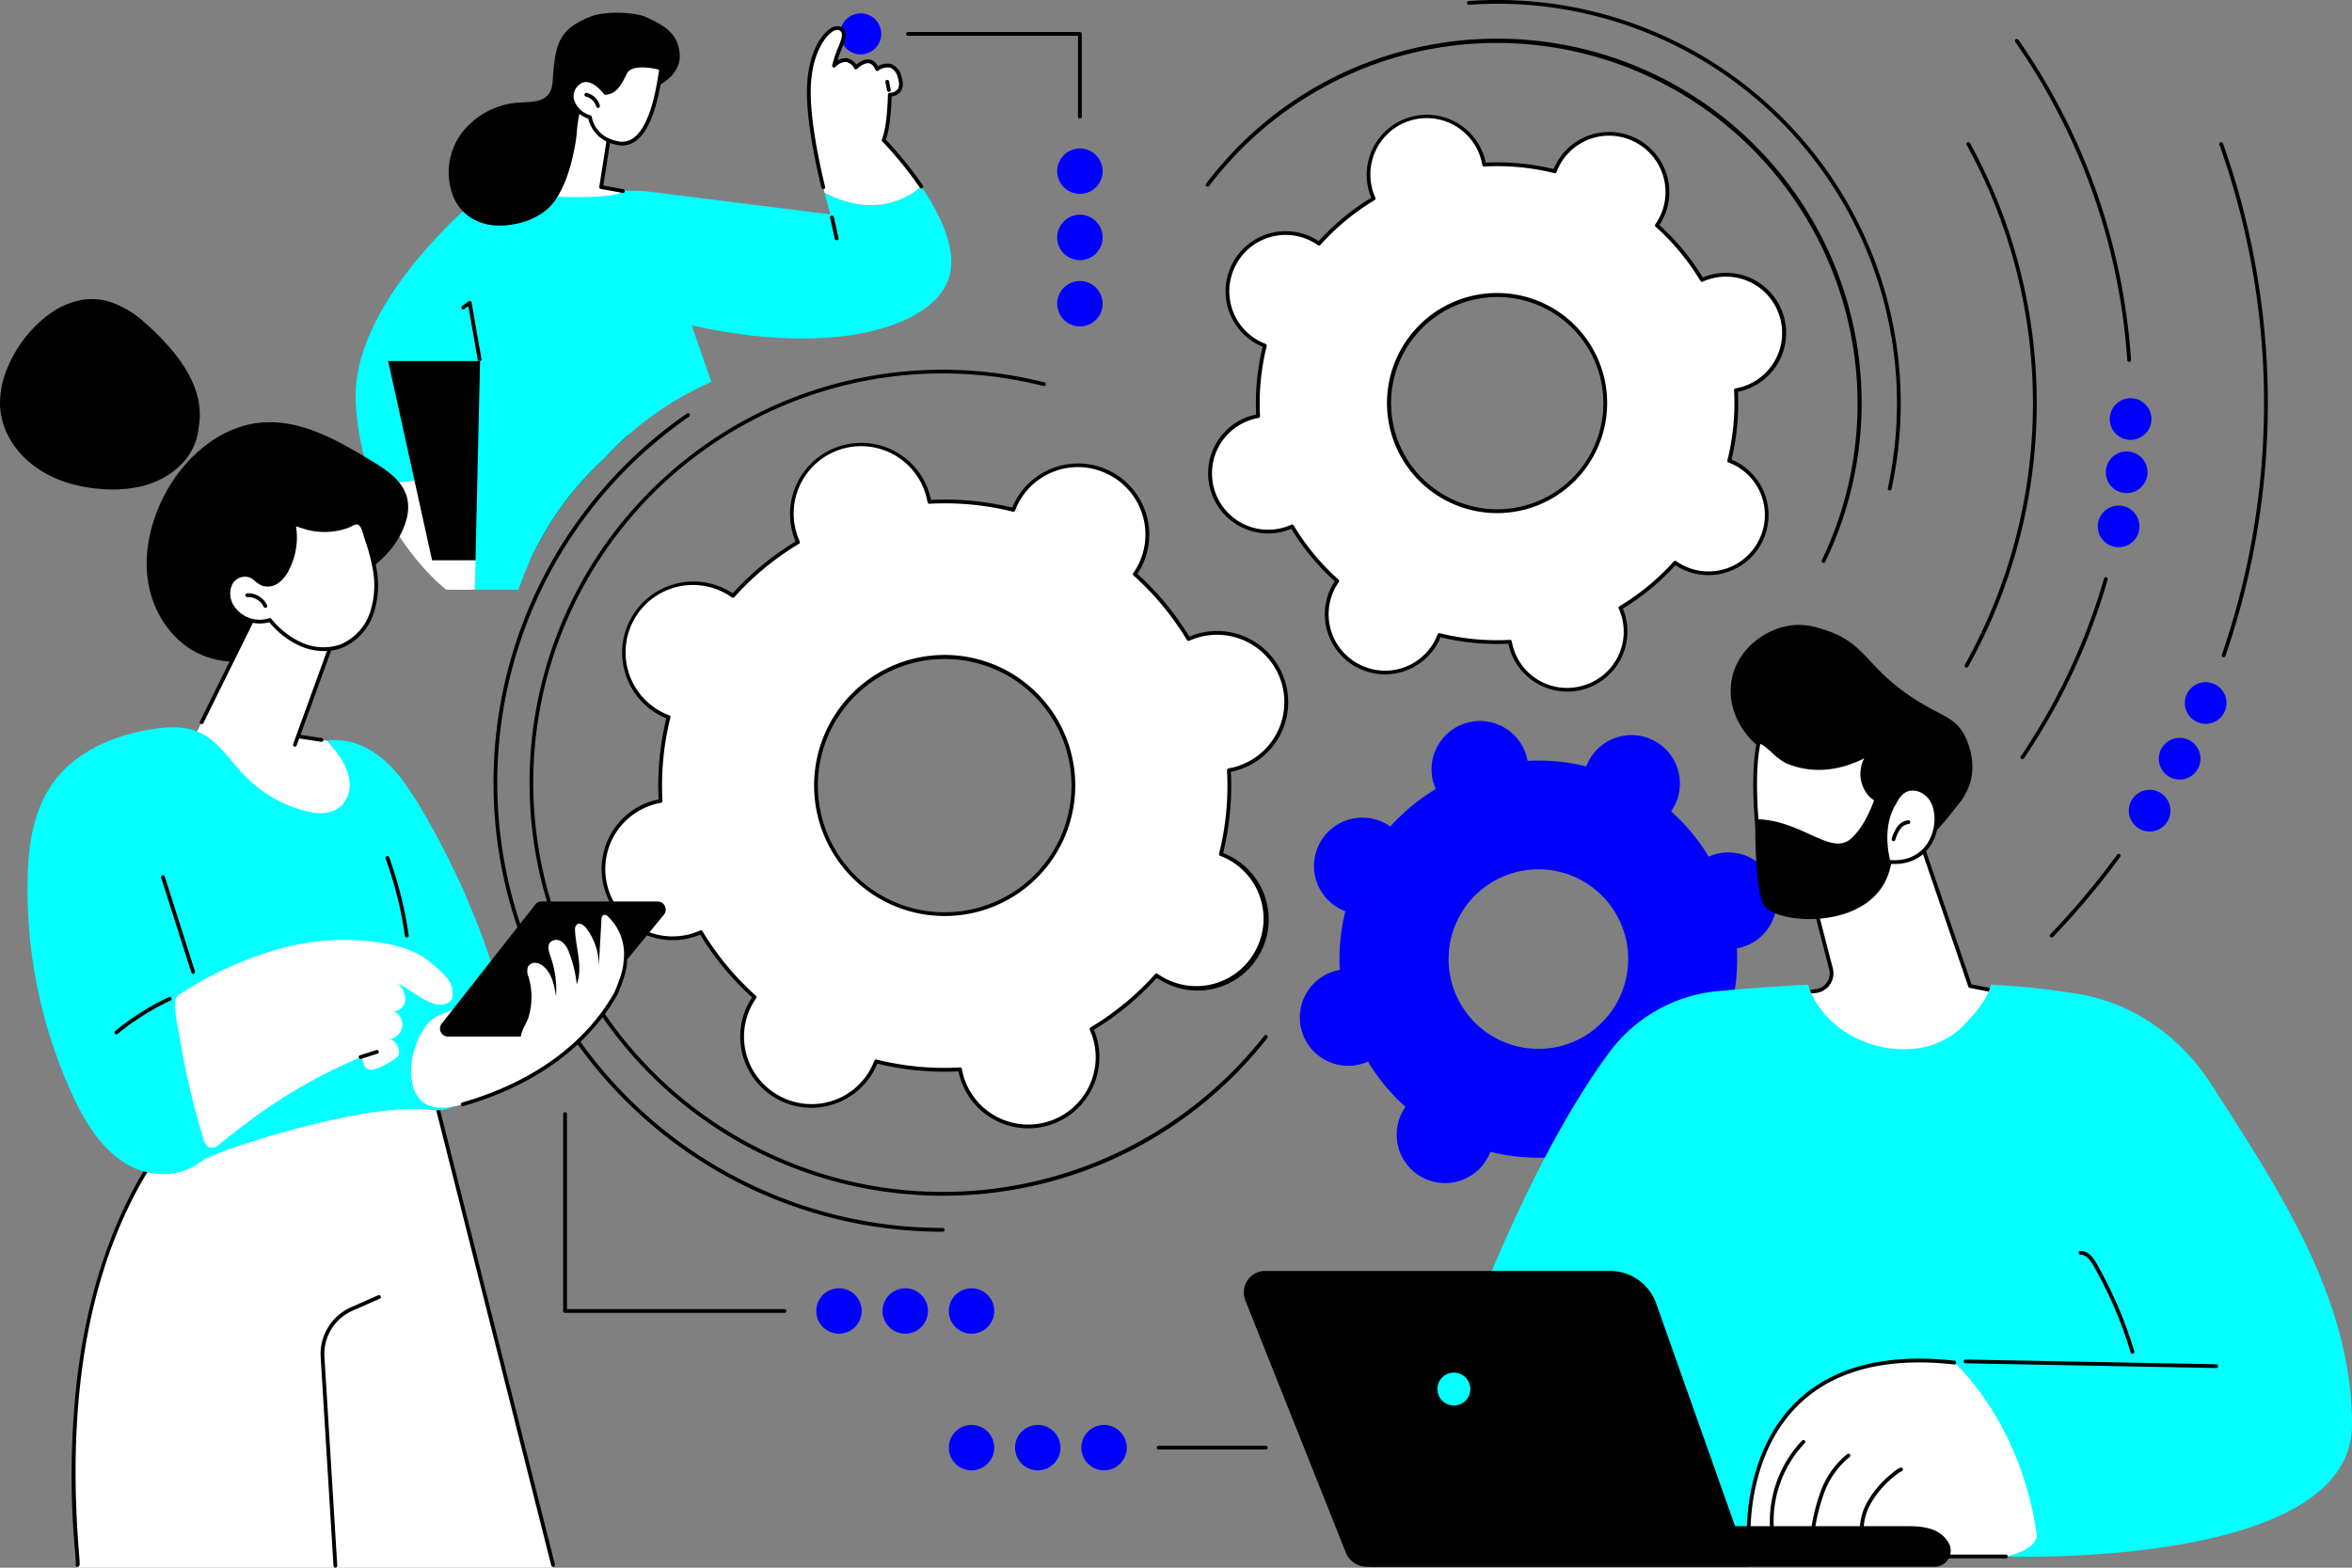
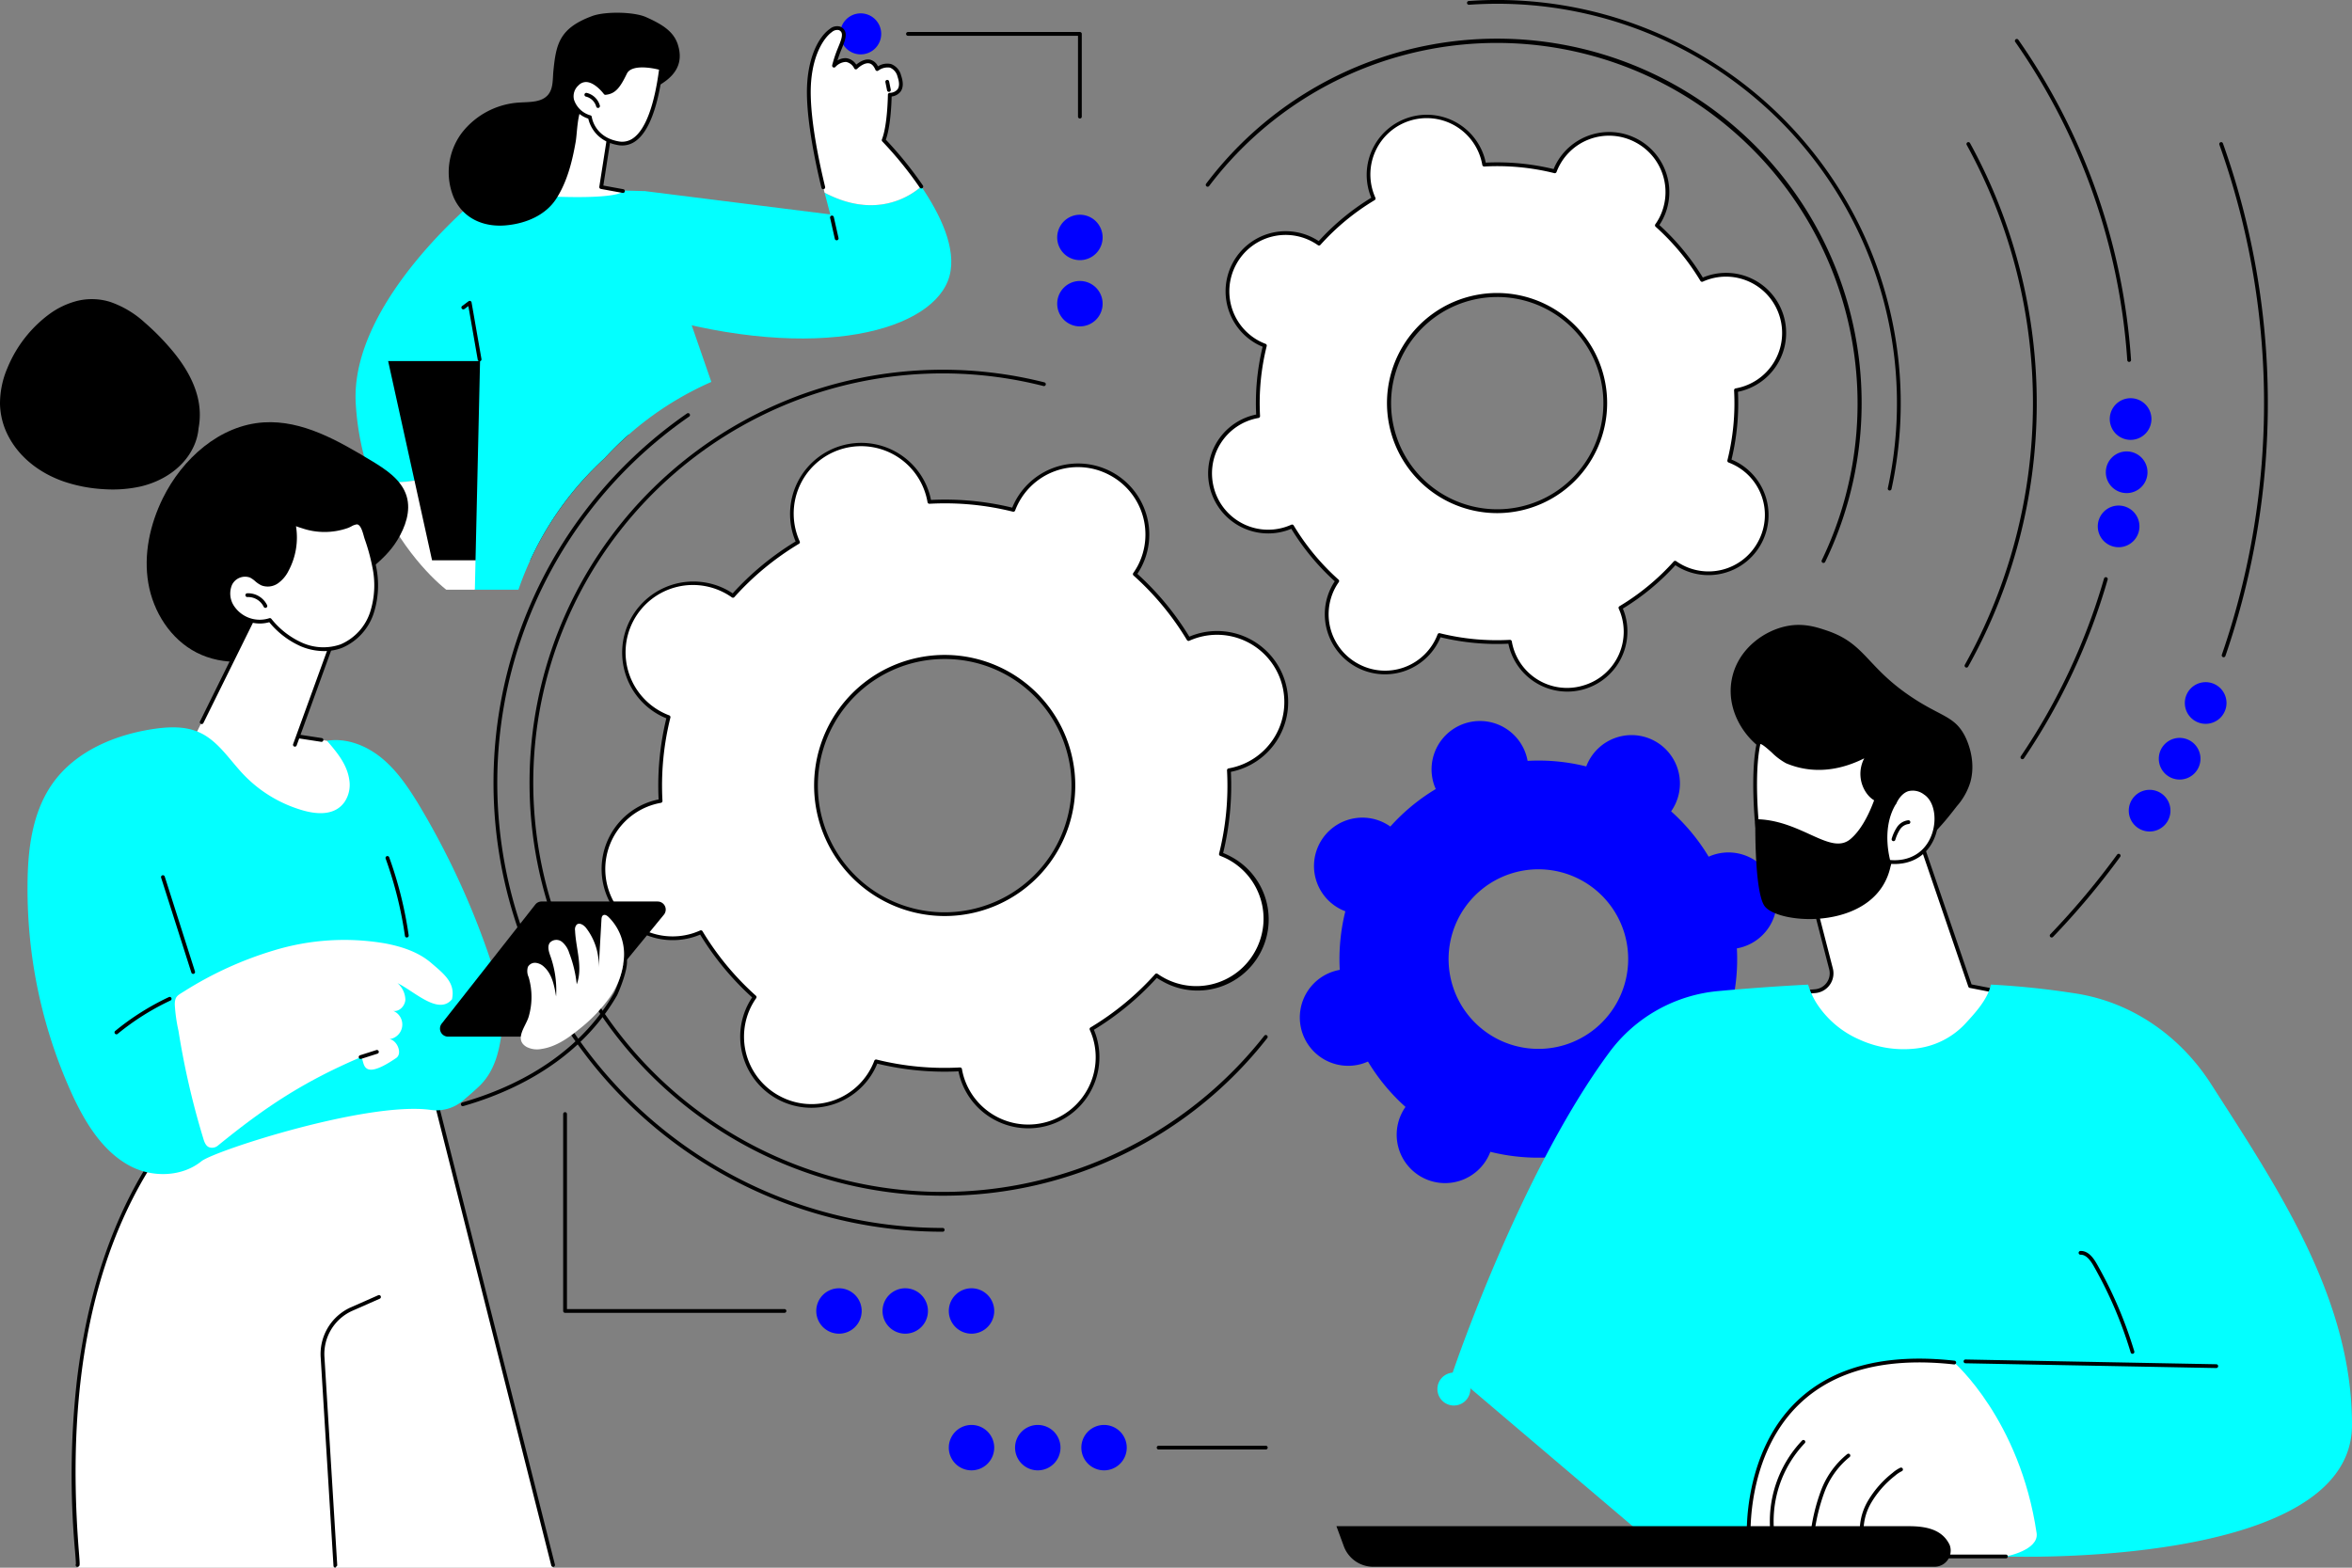
<svg xmlns="http://www.w3.org/2000/svg" id="Gruppe_105" data-name="Gruppe 105" width="648" height="432.006" viewBox="0 0 648 432.006">
  <rect x="0" y="0" width="648" height="432.006" fill="#808080" stroke="none" />
  <defs>
    <clipPath id="clip-path">
      <rect id="Rechteck_219" data-name="Rechteck 219" width="648" height="432.006" fill="none" />
    </clipPath>
  </defs>
  <g id="Gruppe_105-2" data-name="Gruppe 105" clip-path="url(#clip-path)">
    <path id="Pfad_884" data-name="Pfad 884" d="M444.523,12.732a5.65,5.65,0,1,0,5.65-5.659,5.654,5.654,0,0,0-5.65,5.659" transform="translate(-213.042 -3.39)" fill="blue" />
    <path id="Pfad_885" data-name="Pfad 885" d="M192.524,180.878a75.406,75.406,0,0,1-4.353-21.087c-1.789-28.816,35.3-58.152,35.3-58.152l10.112-.538-10.112,66.98,1.592,5.475c-6.089,3.335-19.767,9.648-32.536,7.323" transform="translate(-90.152 -48.453)" fill="#03ffff" />
    <path id="Pfad_886" data-name="Pfad 886" d="M217.006,277.516c.059.047.124.082.185.127h7.715c6.154-2.332,12.737-8.108,12.737-8.108l-8.52-29.3c-6.089,3.335-19.766,9.648-32.536,7.323,5.907,16.311,16.033,26.443,20.418,29.955" transform="translate(-94.216 -115.137)" fill="#fff" />
    <path id="Pfad_887" data-name="Pfad 887" d="M272.116,297.76a.521.521,0,0,1-.325-.928c.543-.433,1.021-.828,1.46-1.209a.521.521,0,0,1,.681.788c-.45.389-.938.793-1.491,1.235a.517.517,0,0,1-.324.114" transform="translate(-130.164 -141.619)" />
    <path id="Pfad_888" data-name="Pfad 888" d="M264.948,217.893q3.222-3.469,6.689-6.518l-4.476-20.3h-61.8l12.1,54.9H244.5a88.2,88.2,0,0,1,20.451-28.077" transform="translate(-98.422 -91.572)" />
    <path id="Pfad_889" data-name="Pfad 889" d="M286.929,174.592a88.069,88.069,0,0,1,29.456-21.076L299.217,104.01q-.532-1.533-1.064-3.067c-21.614-.71-44.435.513-44.435.513l-2.491,109.321h12.01a87.717,87.717,0,0,1,23.691-36.185" transform="translate(-120.403 -48.272)" fill="#03ffff" />
    <path id="Pfad_890" data-name="Pfad 890" d="M249.127,175.863a.521.521,0,0,1-.512-.431l-2.582-14.776-1.092.808a.521.521,0,0,1-.619-.838l1.769-1.309a.521.521,0,0,1,.823.329l2.728,15.607a.521.521,0,0,1-.423.6.533.533,0,0,1-.09.008" transform="translate(-116.992 -76.305)" />
    <path id="Pfad_891" data-name="Pfad 891" d="M336.605,99.969l51.024,6.413s-.687-2.356-1.593-5.991c12.77,6.758,22.268,2.148,26.642-1.7,5.123,7.527,9.818,17.031,7.784,24.618-4.012,14.966-36.031,24.211-82.389,10.723l-6.612-30.665Z" transform="translate(-158.855 -47.297)" fill="#03ffff" />
    <path id="Pfad_892" data-name="Pfad 892" d="M432.266,60.192c-1.708-6.849-4.2-18.242-4.339-26.983-.219-13.38,6.084-19.2,8.374-18.311s.946,3.573,0,5.916a34.984,34.984,0,0,0-1.438,4.384s3.434-3.82,6.018.5c0,0,3.993-4.071,5.871.447,0,0,4.3-3.274,6.1,1.93s-2.625,5.136-2.625,5.136-.076,8.454-1.688,12.509a101.548,101.548,0,0,1,10.367,12.771c-4.374,3.85-13.873,8.461-26.642,1.7" transform="translate(-205.085 -7.098)" fill="#fff" />
    <path id="Pfad_893" data-name="Pfad 893" d="M431.425,58.768a.521.521,0,0,1-.506-.4c-1.748-7.225-3.86-17.536-3.994-25.63C426.762,22.706,430.2,16.7,433.2,14.612a3.119,3.119,0,0,1,2.809-.678,2.355,2.355,0,0,1,1.4,1.261c.561,1.306-.164,3.064-.865,4.762l-.234.573c-.417,1.031-.745,2.007-.98,2.77a4.041,4.041,0,0,1,2.455-.647,3.828,3.828,0,0,1,2.725,1.771c.747-.618,2.263-1.653,3.769-1.361A3.239,3.239,0,0,1,446.49,24.9a4.766,4.766,0,0,1,3.613-.633,4.492,4.492,0,0,1,2.763,3.153c.66,1.9.613,3.395-.141,4.438a3.614,3.614,0,0,1-2.463,1.351c-.041,1.814-.277,8.247-1.6,11.9a104.15,104.15,0,0,1,10.195,12.6A.521.521,0,1,1,458,58.3a101.893,101.893,0,0,0-10.307-12.7.521.521,0,0,1-.114-.559c1.558-3.917,1.651-12.237,1.652-12.321a.52.52,0,0,1,.157-.368.6.6,0,0,1,.372-.148,2.818,2.818,0,0,0,2.128-.964c.539-.751.538-1.922,0-3.48a3.543,3.543,0,0,0-2.075-2.5,4.238,4.238,0,0,0-3.22.81.521.521,0,0,1-.8-.215c-.434-1.044-1.011-1.642-1.716-1.778-1.264-.242-2.812,1-3.3,1.5a.52.52,0,0,1-.819-.1,3.17,3.17,0,0,0-2.275-1.793,4.129,4.129,0,0,0-2.908,1.377.521.521,0,0,1-.894-.47,35.17,35.17,0,0,1,1.462-4.458l.237-.58c.59-1.43,1.259-3.051.871-3.955a1.338,1.338,0,0,0-.814-.7,2.254,2.254,0,0,0-1.838.56c-2.244,1.566-6,6.962-5.828,17.255.131,8,2.229,18.23,3.964,25.4a.521.521,0,0,1-.507.643" transform="translate(-204.605 -6.619)" />
    <path id="Pfad_894" data-name="Pfad 894" d="M469.4,45.57a.522.522,0,0,1-.51-.417l-.459-2.269a.521.521,0,0,1,1.021-.207l.459,2.269a.521.521,0,0,1-.407.614.512.512,0,0,1-.1.01" transform="translate(-224.495 -20.253)" />
    <path id="Pfad_895" data-name="Pfad 895" d="M440.986,120.88a.521.521,0,0,1-.508-.407l-1.3-5.778a.521.521,0,0,1,1.016-.229l1.3,5.779a.521.521,0,0,1-.394.622.552.552,0,0,1-.115.012" transform="translate(-210.474 -54.664)" />
    <path id="Pfad_896" data-name="Pfad 896" d="M300.056,61.687,297.636,77l6,1.2s-.99,2.378-22.841,1.27c-15.934-.808,8.713-26.354,8.713-26.354a97.734,97.734,0,0,1,10.552,8.575" transform="translate(-132.001 -25.454)" fill="#fff" />
    <path id="Pfad_897" data-name="Pfad 897" d="M319.248,76.7a.494.494,0,0,1-.095-.009l-6-1.1a.521.521,0,0,1-.421-.593l2.13-13.631a25.163,25.163,0,0,1-6.846-11.634.521.521,0,0,1,1.018-.224A24.561,24.561,0,0,0,315.78,60.8a.524.524,0,0,1,.159.461l-2.094,13.4,5.5,1.009a.521.521,0,0,1-.094,1.033" transform="translate(-147.616 -23.531)" />
    <path id="Pfad_898" data-name="Pfad 898" d="M300.517,15.517c-1.143-3.546-4.128-5.513-8.77-7.573-3.4-1.51-11.329-1.594-14.819-.3-9.043,3.347-9.962,7.686-10.7,15.13-.222,2.256,0,4.773-1.43,6.527-1.752,2.143-4.974,2.011-7.735,2.172a21.706,21.706,0,0,0-16.1,8.413,18.15,18.15,0,0,0-2.194,17.782c2.555,5.713,8.141,8.217,14.367,7.66,5.488-.492,10.954-2.757,13.923-7.406s4.341-10.131,5.3-15.565c.465-2.638.4-8.437,2.309-10.315,1.194-1.176,3.341,1.139,4.9.534,7.522-2.914,24.694-5.411,20.942-17.056" transform="translate(-113.76 -3.229)" />
    <path id="Pfad_899" data-name="Pfad 899" d="M327.109,35.441s-8.141-2.4-9.906,1.244-2.939,5.28-5.443,5.538c0,0-4.306-5.885-7.783-2.453s-.417,7.983,3.505,9.128c0,0,.738,5.924,7.784,7.183s10.383-9.3,11.843-20.64" transform="translate(-144.956 -16.613)" fill="#fff" />
    <path id="Pfad_900" data-name="Pfad 900" d="M315.91,56.225a6.9,6.9,0,0,1-1.213-.11c-6.344-1.134-7.849-5.962-8.145-7.292a7.541,7.541,0,0,1-4.936-4.957,5.039,5.039,0,0,1,1.517-4.944,3.849,3.849,0,0,1,3.1-1.213c2.459.2,4.631,2.675,5.277,3.481,2.065-.328,3.12-1.85,4.745-5.209,1.935-4,10.172-1.62,10.522-1.516a.522.522,0,0,1,.369.566c-1.363,10.582-3.879,17.287-7.48,19.928a6.237,6.237,0,0,1-3.758,1.268m-9.991-17.488a2.854,2.854,0,0,0-2.054.925,3.985,3.985,0,0,0-1.239,3.948,6.61,6.61,0,0,0,4.524,4.309.521.521,0,0,1,.371.436c.03.225.795,5.562,7.359,6.734a5.183,5.183,0,0,0,4.172-.972c3.266-2.4,5.685-8.883,7-18.774-2.41-.628-7.651-1.411-8.862,1.089-1.841,3.8-3.124,5.547-5.859,5.829a.525.525,0,0,1-.473-.21c-.023-.031-2.311-3.114-4.713-3.305-.077-.006-.153-.009-.229-.009" transform="translate(-144.478 -16.136)" />
    <path id="Pfad_901" data-name="Pfad 901" d="M312.964,53.3a.522.522,0,0,1-.5-.388,3.905,3.905,0,0,0-2.827-2.741.521.521,0,1,1,.235-1.015,4.973,4.973,0,0,1,3.6,3.489.522.522,0,0,1-.5.654" transform="translate(-148.201 -23.552)" />
    <path id="Pfad_902" data-name="Pfad 902" d="M527.25,40.773a.521.521,0,0,1-.521-.521V17.981H479.865a.521.521,0,0,1,0-1.041H527.25a.521.521,0,0,1,.521.521V40.253a.521.521,0,0,1-.521.521" transform="translate(-229.73 -8.119)" />
-     <path id="Pfad_903" data-name="Pfad 903" d="M565.588,91.086a6.256,6.256,0,1,0-6.249-6.256,6.253,6.253,0,0,0,6.249,6.256" transform="translate(-268.068 -37.657)" fill="blue" />
    <path id="Pfad_904" data-name="Pfad 904" d="M565.588,126.146a6.256,6.256,0,1,0-6.249-6.256,6.253,6.253,0,0,0,6.249,6.256" transform="translate(-268.068 -54.46)" fill="blue" />
    <path id="Pfad_905" data-name="Pfad 905" d="M565.588,161.207a6.256,6.256,0,1,0-6.249-6.256,6.253,6.253,0,0,0,6.249,6.256" transform="translate(-268.068 -71.263)" fill="blue" />
    <path id="Pfad_906" data-name="Pfad 906" d="M801.853,418.345a13.3,13.3,0,0,0-1.516.578,54.367,54.367,0,0,0-10.342-12.5,13.333,13.333,0,1,0-23.38-12.376,54.489,54.489,0,0,0-16.163-1.531,13.334,13.334,0,1,0-25.877,6.248,13.554,13.554,0,0,0,.578,1.514,54.45,54.45,0,0,0-12.516,10.332,13.5,13.5,0,0,0-1.38-.851,13.328,13.328,0,1,0-11.018,24.206,54.336,54.336,0,0,0-1.538,16.145,13.32,13.32,0,1,0,6.25,25.843,13.294,13.294,0,0,0,1.516-.578,54.368,54.368,0,0,0,10.342,12.5,13.332,13.332,0,1,0,23.38,12.376,54.492,54.492,0,0,0,16.164,1.531,13.34,13.34,0,1,0,25.3-7.762,54.441,54.441,0,0,0,12.517-10.332,13.33,13.33,0,1,0,12.4-23.354,54.288,54.288,0,0,0,1.538-16.145,13.32,13.32,0,1,0-6.25-25.843M760.671,470.8a24.743,24.743,0,1,1,16.412-30.917A24.772,24.772,0,0,1,760.671,470.8" transform="translate(-329.583 -182.849)" fill="blue" />
    <path id="Pfad_907" data-name="Pfad 907" d="M482.619,288.072a19.039,19.039,0,0,0-2.169.826,77.835,77.835,0,0,0-14.8-17.888A19.081,19.081,0,1,0,432.187,253.3a77.991,77.991,0,0,0-23.132-2.192,19.092,19.092,0,1,0-36.206,11.109A77.932,77.932,0,0,0,354.934,277a19.078,19.078,0,1,0-17.743,33.424,77.736,77.736,0,0,0-2.2,23.105A19.068,19.068,0,1,0,346.1,369.688a77.8,77.8,0,0,0,14.8,17.889,19.081,19.081,0,1,0,33.461,17.712,78.009,78.009,0,0,0,23.132,2.192,19.092,19.092,0,1,0,36.206-11.11,77.9,77.9,0,0,0,17.914-14.786,19.078,19.078,0,1,0,17.743-33.424,77.7,77.7,0,0,0,2.2-23.1,19.265,19.265,0,0,0,2.259-.533,19.068,19.068,0,1,0-11.2-36.453m-58.937,75.07a35.411,35.411,0,1,1,23.489-44.248,35.453,35.453,0,0,1-23.489,44.248" transform="translate(-152.997 -112.806)" fill="#fff" />
    <path id="Pfad_908" data-name="Pfad 908" d="M435.807,423.253a19.639,19.639,0,0,1-18.755-13.837,18.575,18.575,0,0,1-.461-1.867,78.448,78.448,0,0,1-22.389-2.121,18.717,18.717,0,0,1-.806,1.746,19.618,19.618,0,0,1-36.076-3.424,19.439,19.439,0,0,1,1.424-14.921,18.6,18.6,0,0,1,.994-1.645,78.316,78.316,0,0,1-14.323-17.312,18.733,18.733,0,0,1-1.807.666A19.589,19.589,0,1,1,332.1,333.088a18.757,18.757,0,0,1,1.869-.462,78.233,78.233,0,0,1,2.129-22.36,18.725,18.725,0,0,1-1.747-.8,19.573,19.573,0,0,1-8.139-26.481,19.65,19.65,0,0,1,26.514-8.135,18.659,18.659,0,0,1,1.649.993,78.383,78.383,0,0,1,17.337-14.309,18.585,18.585,0,0,1-.666-1.8,19.611,19.611,0,0,1,37.5-11.505,18.4,18.4,0,0,1,.462,1.867,78.474,78.474,0,0,1,22.388,2.121,18.515,18.515,0,0,1,.807-1.746,19.617,19.617,0,0,1,36.076,3.423,19.44,19.44,0,0,1-1.423,14.921,18.517,18.517,0,0,1-.994,1.646,78.308,78.308,0,0,1,14.324,17.312,18.252,18.252,0,0,1,1.807-.665,19.589,19.589,0,1,1,11.509,37.449,18.647,18.647,0,0,1-1.869.462,78.178,78.178,0,0,1-2.13,22.36,18.752,18.752,0,0,1,1.748.8,19.6,19.6,0,1,1-18.374,34.616,18.739,18.739,0,0,1-1.649-.993,78.4,78.4,0,0,1-17.337,14.309,18.736,18.736,0,0,1,.666,1.8,19.611,19.611,0,0,1-18.742,25.343m-18.789-16.768a.521.521,0,0,1,.512.429,18.834,18.834,0,0,0,.518,2.2,18.579,18.579,0,0,0,34.16,3.237,18.4,18.4,0,0,0,1.346-14.131,18.817,18.817,0,0,0-.805-2.108.52.52,0,0,1,.208-.658,77.366,77.366,0,0,0,17.794-14.688.522.522,0,0,1,.685-.08,18.487,18.487,0,0,0,27.028-6.517,18.533,18.533,0,0,0-7.707-25.072,18.816,18.816,0,0,0-2.062-.921.52.52,0,0,1-.319-.612,77.155,77.155,0,0,0,2.186-22.951.521.521,0,0,1,.429-.541A18.547,18.547,0,1,0,480.178,288.9a.521.521,0,0,1-.658-.207,77.251,77.251,0,0,0-14.7-17.768.522.522,0,0,1-.08-.687,18.739,18.739,0,0,0,1.19-1.918,18.533,18.533,0,0,0-7.707-25.072,18.471,18.471,0,0,0-26.03,9.762.521.521,0,0,1-.612.319,77.4,77.4,0,0,0-22.978-2.178.521.521,0,0,1-.541-.428,18.36,18.36,0,0,0-.518-2.2,18.57,18.57,0,1,0-34.7,13,.521.521,0,0,1-.208.659,77.389,77.389,0,0,0-17.795,14.687.52.52,0,0,1-.685.08,18.557,18.557,0,1,0-17.259,32.51.52.52,0,0,1,.319.612,77.187,77.187,0,0,0-2.186,22.951.521.521,0,0,1-.429.541,18.543,18.543,0,1,0,8.7,35.976,18.846,18.846,0,0,0,2.111-.805.521.521,0,0,1,.658.207,77.233,77.233,0,0,0,14.7,17.769.521.521,0,0,1,.08.686,18.657,18.657,0,0,0-1.189,1.918,18.533,18.533,0,0,0,7.707,25.072,18.469,18.469,0,0,0,26.029-9.762.522.522,0,0,1,.612-.318,77.492,77.492,0,0,0,22.979,2.177h.029M482.136,287.6h0Zm-69.33,77.156a36.02,36.02,0,0,1-34.4-25.381,35.975,35.975,0,1,1,34.4,25.381m-.023-70.827a34.9,34.9,0,1,0,10.263,68.244l.153.5-.153-.5a34.885,34.885,0,0,0-10.263-68.244" transform="translate(-152.514 -112.329)" />
    <path id="Pfad_909" data-name="Pfad 909" d="M393.972,423.26a113.8,113.8,0,0,1,0-227.609A114.232,114.232,0,0,1,422,199.129a.521.521,0,1,1-.255,1.01A112.777,112.777,0,1,0,482.6,379.178a.52.52,0,1,1,.818.644,113.229,113.229,0,0,1-89.448,43.438" transform="translate(-134.273 -93.767)" />
    <path id="Pfad_910" data-name="Pfad 910" d="M384.835,444.185A123.742,123.742,0,0,1,314.43,218.69a.521.521,0,0,1,.593.856,122.7,122.7,0,0,0,69.812,223.6.521.521,0,1,1,0,1.041" transform="translate(-125.136 -104.764)" />
    <path id="Pfad_911" data-name="Pfad 911" d="M777.59,106.014a16.07,16.07,0,0,0-1.824.7,65.433,65.433,0,0,0-12.444-15.041,16.043,16.043,0,1,0-28.133-14.893,65.589,65.589,0,0,0-19.45-1.843A16.052,16.052,0,1,0,685.3,84.274a65.494,65.494,0,0,0-15.061,12.432,16.04,16.04,0,1,0-14.918,28.1,65.368,65.368,0,0,0-1.85,19.426,16.032,16.032,0,1,0,9.345,30.4,65.4,65.4,0,0,0,12.445,15.04,16.043,16.043,0,1,0,28.133,14.893,65.566,65.566,0,0,0,19.449,1.843,16.052,16.052,0,1,0,30.441-9.34,65.521,65.521,0,0,0,15.062-12.432,16.041,16.041,0,1,0,14.918-28.1,65.323,65.323,0,0,0,1.85-19.427,16.028,16.028,0,1,0-7.521-31.1m-49.553,63.117a29.773,29.773,0,1,1,19.749-37.2,29.808,29.808,0,0,1-19.749,37.2" transform="translate(-306.832 -29.574)" fill="#fff" />
    <path id="Pfad_912" data-name="Pfad 912" d="M738.155,219.679a16.594,16.594,0,0,1-15.848-11.693c-.142-.462-.266-.959-.376-1.508a66.072,66.072,0,0,1-18.706-1.773c-.212.517-.428.982-.656,1.41a16.577,16.577,0,0,1-30.484-2.894,16.426,16.426,0,0,1,1.2-12.608c.228-.428.491-.867.8-1.332a65.885,65.885,0,0,1-11.968-14.465c-.517.217-1,.393-1.461.535a16.553,16.553,0,1,1-9.726-31.645c.462-.142.96-.266,1.509-.376a65.866,65.866,0,0,1,1.779-18.683c-.518-.211-.983-.426-1.411-.652a16.558,16.558,0,1,1,15.526-29.252c.427.226.867.489,1.334.8a65.993,65.993,0,0,1,14.485-11.957,15.5,15.5,0,0,1-.535-1.459A16.554,16.554,0,0,1,694.6,61.445a16.591,16.591,0,0,1,20.706,10.961c.142.463.266.959.377,1.508a66.06,66.06,0,0,1,18.706,1.773c.212-.517.428-.982.656-1.41a16.577,16.577,0,0,1,30.484,2.894,16.426,16.426,0,0,1-1.2,12.608c-.228.429-.491.867-.8,1.332a65.944,65.944,0,0,1,11.968,14.465c.517-.217,1-.393,1.462-.535a16.553,16.553,0,1,1,9.725,31.645,15.523,15.523,0,0,1-1.509.377,65.8,65.8,0,0,1-1.779,18.682c.519.212.984.427,1.411.653a16.558,16.558,0,1,1-15.526,29.251c-.427-.226-.868-.489-1.335-.8a66,66,0,0,1-14.485,11.957,15.477,15.477,0,0,1,.534,1.459,16.572,16.572,0,0,1-15.837,21.415m-15.8-14.264a.521.521,0,0,1,.512.429,15.432,15.432,0,0,0,19.838,12.108,15.424,15.424,0,0,0,9.616-21.145.52.52,0,0,1,.207-.658,64.97,64.97,0,0,0,14.942-12.333.521.521,0,0,1,.684-.08,15.461,15.461,0,0,0,22.6-5.45,15.422,15.422,0,0,0-8.169-21.738.52.52,0,0,1-.318-.613,64.8,64.8,0,0,0,1.836-19.271.521.521,0,0,1,.427-.542,15.5,15.5,0,0,0,12.128-19.815,15.453,15.453,0,0,0-21.169-9.6.521.521,0,0,1-.658-.207A64.88,64.88,0,0,0,762.492,91.58a.521.521,0,0,1-.08-.686,15.632,15.632,0,0,0,.995-1.6,15.5,15.5,0,0,0-6.446-20.968,15.453,15.453,0,0,0-21.769,8.165.521.521,0,0,1-.611.318,65.022,65.022,0,0,0-19.3-1.828.525.525,0,0,1-.541-.428,15.531,15.531,0,1,0-29.454,9.036.52.52,0,0,1-.207.658,64.97,64.97,0,0,0-14.942,12.334.52.52,0,0,1-.684.08,15.465,15.465,0,0,0-22.6,5.45,15.5,15.5,0,0,0,6.445,20.968,15.742,15.742,0,0,0,1.724.77.52.52,0,0,1,.319.612,64.837,64.837,0,0,0-1.836,19.272.52.52,0,0,1-.427.541,15.5,15.5,0,0,0-12.128,19.815,15.455,15.455,0,0,0,21.169,9.6.52.52,0,0,1,.658.207,64.857,64.857,0,0,0,12.346,14.921.521.521,0,0,1,.08.686,15.668,15.668,0,0,0-.995,1.6,15.5,15.5,0,0,0,6.446,20.968,15.453,15.453,0,0,0,21.769-8.164.52.52,0,0,1,.612-.319,65,65,0,0,0,19.3,1.828h.029m-3.541-34.922a30.371,30.371,0,0,1-29-21.4,30.327,30.327,0,1,1,29,21.4m-.019-59.55a29.246,29.246,0,1,0,28.008,20.664A29.234,29.234,0,0,0,718.8,110.942" transform="translate(-306.35 -29.097)" />
    <path id="Pfad_913" data-name="Pfad 913" d="M808.119,165.025a.511.511,0,0,1-.227-.053.52.52,0,0,1-.241-.7A99.387,99.387,0,0,0,638.858,61.159a.521.521,0,0,1-.831-.628,100.411,100.411,0,0,1,170.56,104.2.52.52,0,0,1-.469.293" transform="translate(-305.73 -9.898)" />
    <path id="Pfad_914" data-name="Pfad 914" d="M892.626,135.164a.52.52,0,0,1-.509-.632A110.082,110.082,0,0,0,776.765,1.311.521.521,0,1,1,776.69.273,111.124,111.124,0,0,1,893.134,134.754a.521.521,0,0,1-.508.409" transform="translate(-372.004 0)" />
    <path id="Pfad_915" data-name="Pfad 915" d="M146.639,255.957c2.229-3.643,3.814-8.07,2.58-12.159-1.372-4.548-5.759-7.395-9.829-9.846-9.089-5.476-18.92-11.144-29.509-10.488-12.138.752-22.467,10-27.832,20.914-3.55,7.223-5.349,15.479-3.99,23.41s6.14,15.442,13.3,19.111c7.4,3.789,16.579,3.12,24.024-.571,7.308-3.623,11.432-9.384,16.417-15.483,4.517-5.527,10.931-8.5,14.837-14.887" transform="translate(-37.193 -107.072)" />
    <path id="Pfad_916" data-name="Pfad 916" d="M40,706.756c1.063.208-11.011-70.851,25.23-118.773l72.263-14.7,33.529,133.475Z" transform="translate(-18.637 -274.75)" fill="#fff" />
    <path id="Pfad_917" data-name="Pfad 917" d="M170.534,706.056a.521.521,0,0,1-.5-.393L136.622,573.411,65.039,587.974c-20.537,27.259-29,65.531-25.161,113.759.3,3.762.3,3.918,0,4.184a.569.569,0,0,1-.467.129.521.521,0,0,1-.411-.611.534.534,0,0,1,.058-.158c.023-.409-.09-1.833-.22-3.461a234.029,234.029,0,0,1,.542-47.457c3.258-26.991,11.651-49.59,24.945-67.169a.523.523,0,0,1,.312-.2l72.263-14.7a.521.521,0,0,1,.609.383l33.53,132.733a.522.522,0,0,1-.378.633.541.541,0,0,1-.128.016" transform="translate(-18.155 -274.27)" />
-     <path id="Pfad_918" data-name="Pfad 918" d="M173.694,760.45a.52.52,0,0,1-.519-.489l-3.519-57.344a14.1,14.1,0,0,1,8.129-13.831l7.706-3.4a.521.521,0,1,1,.42.953l-7.706,3.4a13.05,13.05,0,0,0-7.51,12.814l3.519,57.344a.521.521,0,0,1-.487.551h-.033" transform="translate(-81.296 -328.457)" />
+     <path id="Pfad_918" data-name="Pfad 918" d="M173.694,760.45a.52.52,0,0,1-.519-.489l-3.519-57.344a14.1,14.1,0,0,1,8.129-13.831l7.706-3.4a.521.521,0,1,1,.42.953l-7.706,3.4a13.05,13.05,0,0,0-7.51,12.814l3.519,57.344h-.033" transform="translate(-81.296 -328.457)" />
    <path id="Pfad_919" data-name="Pfad 919" d="M120.027,322.018,102.2,358.108s20.425,25.174,35.816,24.181,12.523-18.414,1.055-23.824l-8.22-1.259,10.462-28.151Z" transform="translate(-48.982 -154.33)" fill="#fff" />
    <path id="Pfad_920" data-name="Pfad 920" d="M131.916,359.6a.52.52,0,0,1-.489-.7l10.9-30-20.35-6.727L106.7,353.1a.521.521,0,0,1-.934-.461l15.472-31.331a.521.521,0,0,1,.63-.264l21.289,7.038a.521.521,0,0,1,.326.672L132.4,359.26a.52.52,0,0,1-.489.343" transform="translate(-50.666 -153.85)" />
    <path id="Pfad_921" data-name="Pfad 921" d="M164,390.745a.515.515,0,0,1-.079-.006l-6.11-.936a.521.521,0,0,1,.158-1.03l6.109.936a.521.521,0,0,1-.078,1.035" transform="translate(-75.422 -186.32)" />
    <path id="Pfad_922" data-name="Pfad 922" d="M160.973,288.6a24.93,24.93,0,0,1-.632,12.731,15.089,15.089,0,0,1-8.45,9.2,14.859,14.859,0,0,1-10.9-.425,23.452,23.452,0,0,1-8.754-6.777,9,9,0,0,1-10.259-3.489,6.664,6.664,0,0,1-.653-6.414,4.511,4.511,0,0,1,5.651-2.26c1.159.547,1.982,1.664,3.162,2.163a4.4,4.4,0,0,0,4.071-.569,8.9,8.9,0,0,0,2.716-3.258,18.826,18.826,0,0,0,1.758-13.082c.1.414,2.3,1.038,2.688,1.171a18.2,18.2,0,0,0,3.03.739,18.948,18.948,0,0,0,6.133-.058,18.467,18.467,0,0,0,3.019-.789c.78-.277,1.791-1.014,2.621-1.023,1.736-.019,2.253,3.146,2.672,4.37a54.287,54.287,0,0,1,2.128,7.771" transform="translate(-57.881 -132.475)" fill="#fff" />
    <path id="Pfad_923" data-name="Pfad 923" d="M146.676,311.411a16.606,16.606,0,0,1-6.37-1.305,23.583,23.583,0,0,1-8.724-6.653,9.6,9.6,0,0,1-10.525-3.811,7.116,7.116,0,0,1-.683-6.928,5.017,5.017,0,0,1,6.34-2.5,7.916,7.916,0,0,1,1.625,1.122,6.451,6.451,0,0,0,1.518,1.032,3.865,3.865,0,0,0,3.578-.522,8.235,8.235,0,0,0,2.549-3.073,18.347,18.347,0,0,0,1.708-12.716.521.521,0,0,1,.975-.347,8.438,8.438,0,0,0,2.115.82l.272.087a17.682,17.682,0,0,0,2.943.718,18.355,18.355,0,0,0,5.964-.056,18,18,0,0,0,2.934-.767,7.725,7.725,0,0,0,.825-.382,4.775,4.775,0,0,1,1.964-.671h.023c1.816,0,2.482,2.383,2.923,3.962.082.293.155.555.225.76A54.433,54.433,0,0,1,161,288.024a25.224,25.224,0,0,1-.653,13,15.624,15.624,0,0,1-8.754,9.514,13.792,13.792,0,0,1-4.919.874m-14.923-9.084a.522.522,0,0,1,.4.187,22.761,22.761,0,0,0,8.555,6.63,14.348,14.348,0,0,0,10.515.42,14.576,14.576,0,0,0,8.144-8.887,24.191,24.191,0,0,0,.611-12.464,53.5,53.5,0,0,0-2.109-7.7c-.075-.221-.155-.5-.243-.817-.334-1.2-.894-3.2-1.922-3.2h-.009a4.163,4.163,0,0,0-1.5.557,8.225,8.225,0,0,1-.949.436,19.092,19.092,0,0,1-3.1.812,19.391,19.391,0,0,1-6.3.059,18.712,18.712,0,0,1-3.117-.761c-.053-.018-.14-.045-.249-.079-.641-.2-1.141-.37-1.531-.524a19.437,19.437,0,0,1-2.04,12.269,9.227,9.227,0,0,1-2.884,3.443,4.913,4.913,0,0,1-4.564.617,7.333,7.333,0,0,1-1.775-1.187,7.024,7.024,0,0,0-1.408-.984,4,4,0,0,0-4.961,2.019,6.159,6.159,0,0,0,.624,5.9,8.5,8.5,0,0,0,9.647,3.281.519.519,0,0,1,.174-.03" transform="translate(-57.397 -131.996)" />
    <path id="Pfad_924" data-name="Pfad 924" d="M130.878,314.941a5.335,5.335,0,0,1,4.971,2.986Z" transform="translate(-62.724 -150.935)" fill="#fff" />
    <path id="Pfad_925" data-name="Pfad 925" d="M135.37,317.968a.52.52,0,0,1-.472-.3,4.787,4.787,0,0,0-4.474-2.687.521.521,0,1,1-.052-1.04,5.84,5.84,0,0,1,5.468,3.285.521.521,0,0,1-.471.742" transform="translate(-62.245 -150.456)" />
    <path id="Pfad_926" data-name="Pfad 926" d="M42.987,505.861c-7.528-3.925-12.289-11.621-15.894-19.308A136.1,136.1,0,0,1,14.572,428.5c.031-9.9,1.261-20.308,7.046-28.338,6.261-8.69,16.964-13.2,27.555-14.8,4.266-.642,8.8-.846,12.728.928,5.111,2.3,8.224,7.432,12.074,11.506a36.528,36.528,0,0,0,16.531,10.01c4.006,1.131,8.844,1.411,11.463-2.431a8.472,8.472,0,0,0,1.26-5.913c-.576-4.33-3.406-7.668-6.154-10.864,5.273-.853,10.7,1.254,14.862,4.6s7.245,7.833,10.051,12.378a218.811,218.811,0,0,1,20.447,44.4c1.867,5.466,3.594,11.178,3,16.923-.673,6.5-1.879,12.7-6.677,17.139-1.552,1.435-3.029,2.72-4.316,3.8a11.278,11.278,0,0,1-8.821,2.479c-17.429-2.4-59.585,11.268-63.152,14.159-5.371,4.355-13.478,4.511-19.481,1.38" transform="translate(-6.984 -184.469)" fill="#03ffff" />
    <path id="Pfad_927" data-name="Pfad 927" d="M94.059,490.343a.521.521,0,0,1-.5-.363l-8.329-26.146a.521.521,0,0,1,.993-.317l8.329,26.147a.522.522,0,0,1-.5.679" transform="translate(-40.837 -221.971)" />
    <path id="Pfad_928" data-name="Pfad 928" d="M209.834,475.451a.521.521,0,0,1-.515-.447,107.983,107.983,0,0,0-5.317-21.3.521.521,0,0,1,.98-.354,108.986,108.986,0,0,1,5.369,21.5.52.52,0,0,1-.516.595" transform="translate(-97.754 -217.109)" />
    <path id="Pfad_929" data-name="Pfad 929" d="M100.353,552.175c.292.955.71,2.035,1.658,2.347a2.484,2.484,0,0,0,2.269-.422c13.115-10.7,23.574-17.594,39.108-24.278,1.974-.849-1.145,7.774,10.09.074,1.772-1.215.291-4.84-1.828-5.194a4.072,4.072,0,0,0,.992-7.794c1.7.317,3.278-1.375,3.359-3.1a6.25,6.25,0,0,0-2.169-4.534c4.7,2.281,11.284,8.929,15.009,4.448,1-4.54-2.178-6.957-5.7-9.99s-8.114-4.536-12.682-5.4a66.557,66.557,0,0,0-30.664,1.916,100.04,100.04,0,0,0-24.767,11.3c-1.9,1.178-2.53,1.432-2.558,3.62a44.936,44.936,0,0,0,1.021,7.24q1.142,7.226,2.765,14.364,1.767,7.77,4.1,15.4" transform="translate(-44.317 -238.355)" fill="#fff" />
    <path id="Pfad_930" data-name="Pfad 930" d="M190.31,558.1a.521.521,0,0,1-.158-1.017l4.491-1.434a.521.521,0,1,1,.317.993l-4.491,1.433a.526.526,0,0,1-.158.025" transform="translate(-90.958 -266.288)" />
    <path id="Pfad_931" data-name="Pfad 931" d="M61.118,537.849a.521.521,0,0,1-.331-.923A70.62,70.62,0,0,1,75.559,527.6a.521.521,0,1,1,.443.943,69.6,69.6,0,0,0-14.553,9.191.519.519,0,0,1-.33.118" transform="translate(-29.042 -252.832)" />
-     <path id="Pfad_932" data-name="Pfad 932" d="M217.5,537.864c.071,2.963.918,6.138,3.256,7.96,3.008,2.343,7.32,1.678,10.983.624,17.392-5,33.076-14.645,42.094-30.336.372-.647,3.681-8.58,2.326-10.37-1.275-1.685-4.44,1.515-6.507,1.949A219.267,219.267,0,0,0,243.209,515q-6.67,2.3-13.182,5.027c-3.317,1.389-6.14,1.764-8.356,4.771a21.392,21.392,0,0,0-4.171,13.068" transform="translate(-104.236 -242.149)" fill="#fff" />
    <path id="Pfad_933" data-name="Pfad 933" d="M244.372,546.937a.521.521,0,0,1-.144-1.022c19.193-5.52,33.643-15.926,41.786-30.095.507-.882,3.443-8.368,2.363-9.8a.521.521,0,1,1,.83-.629c1.674,2.211-2.244,10.864-2.29,10.943-8.28,14.407-22.942,24.98-42.4,30.576a.511.511,0,0,1-.144.021" transform="translate(-116.868 -242.116)" />
    <path id="Pfad_934" data-name="Pfad 934" d="M292.756,477.053H260.784a2.222,2.222,0,0,0-1.747.849L233.263,510.7a2.222,2.222,0,0,0,1.747,3.594h30.866a2.221,2.221,0,0,0,1.718-.813l26.88-32.793a2.222,2.222,0,0,0-1.718-3.63" transform="translate(-111.564 -228.632)" />
    <path id="Pfad_935" data-name="Pfad 935" d="M299.649,484.664c-.384-.353-.932-.7-1.391-.451-.4.215-.473.747-.5,1.2q-.382,6.66-.764,13.32a16.768,16.768,0,0,0-3.55-11.1c-.633-.745-1.751-1.446-2.5-.818a1.967,1.967,0,0,0-.459,1.638c.22,4.985,2.215,10.136.463,14.808a34.033,34.033,0,0,0-2.094-8.683,6.348,6.348,0,0,0-1.984-3.023,2.484,2.484,0,0,0-3.311.218c-.792,1.03-.3,2.5.133,3.721a28.056,28.056,0,0,1,1.562,11.11c-.484-2.936-1.087-6.1-3.278-8.117a3.988,3.988,0,0,0-2.3-1.137,2.224,2.224,0,0,0-2.187,1.125,3.961,3.961,0,0,0,.2,2.8A19.333,19.333,0,0,1,277.7,512.2c-.777,2.658-4.108,6.236-.585,8.312a6.307,6.307,0,0,0,4.09.568c3.924-.563,7.336-2.932,10.4-5.444A42.7,42.7,0,0,0,300,506.918a21.4,21.4,0,0,0,3.974-11.3,14.367,14.367,0,0,0-4.323-10.953" transform="translate(-132.049 -232.023)" fill="#fff" />
    <path id="Pfad_936" data-name="Pfad 936" d="M54.71,193.846a20.157,20.157,0,0,0,.338-4.14c-.153-6.607-3.656-12.581-7.817-17.5a67.5,67.5,0,0,0-7.345-7.441,27.2,27.2,0,0,0-9.525-5.7,17.007,17.007,0,0,0-9.044-.295,22.3,22.3,0,0,0-7.741,3.667A34.951,34.951,0,0,0,2.063,177.227,24.9,24.9,0,0,0,0,187.091a20.08,20.08,0,0,0,2.467,9.273c3.234,5.988,8.992,10.13,15.358,12.276a41.407,41.407,0,0,0,10.958,2.036,35.6,35.6,0,0,0,9.858-.733c6.328-1.447,12.294-5.353,14.913-11.481a14.883,14.883,0,0,0,1.154-4.617" transform="translate(0 -75.867)" />
    <path id="Pfad_937" data-name="Pfad 937" d="M984.278,444.268l13.62,39.819,9.364,1.822s-14.29,31.021-38.374,25.825S950.1,485.909,950.1,485.909l5.095-.412a4.93,4.93,0,0,0,4.376-6.146l-5.727-22.179s23.337-18.81,30.432-12.9" transform="translate(-455.107 -212.369)" fill="#fff" />
    <path id="Pfad_938" data-name="Pfad 938" d="M973.73,512.368a25.749,25.749,0,0,1-5.442-.587c-7.855-1.7-13.467-5.191-16.68-10.39-4.629-7.492-2.591-15.726-2.5-16.073a.521.521,0,0,1,.462-.39l5.094-.412a4.409,4.409,0,0,0,3.914-5.5l-5.726-22.179a.52.52,0,0,1,.177-.535c.967-.779,23.755-19.006,31.092-12.9a.523.523,0,0,1,.16.232L997.8,483.172l9.068,1.764a.52.52,0,0,1,.373.729,65.2,65.2,0,0,1-10.246,15c-7.16,7.728-15.113,11.706-23.269,11.706m-23.692-26.433c-.329,1.647-1.409,8.663,2.463,14.918,3.06,4.944,8.445,8.278,16.008,9.91,21.554,4.649,35.347-20.672,37.5-24.935l-8.7-1.691a.522.522,0,0,1-.394-.342l-13.571-39.676c-6.43-4.976-26.843,10.775-29.4,12.788l5.641,21.851a5.451,5.451,0,0,1-4.838,6.8Z" transform="translate(-454.617 -211.907)" />
    <path id="Pfad_939" data-name="Pfad 939" d="M915.99,345.516c-2.109,10.412,6,19.853,13.008,21.593.248.061.5.116.741.17a11.066,11.066,0,0,0,.567,1.541c2.758,6.034,10.651,8.97,17.28,8.369a93.384,93.384,0,0,1,7.079,8.538c8.477,11.559,14.493,6.361,23.3-5.083a17.907,17.907,0,0,0,3.74-6.7c1.741-6.407-1.271-12.176-1.654-12.885-2.873-5.316-6.572-5.118-14.7-10.578-12.359-8.3-12.574-14.645-23.2-18.23-2.812-.949-6.352-2.1-10.769-1.286-6.429,1.179-13.725,6.322-15.391,14.547" transform="translate(-438.833 -158.488)" />
    <path id="Pfad_940" data-name="Pfad 940" d="M929.486,393.356c.516-2.488,5.071,3.54,7.839,4.717,11.267,4.79,21.4-1.49,22.89-2.294a8.828,8.828,0,0,0-.428,10.807c1.247,1.673,3.044,2.881,7.2,2.952,0,0,2.541-6.633,8.451-2.783s3.711,20.093-9.646,18.99c0,0-5.981,13.809-21.646,11.258-9.836-1.6-13.9-10.358-15.036-21.666,0,0-1.386-13.5.373-21.981" transform="translate(-445.037 -188.234)" fill="#fff" />
    <path id="Pfad_941" data-name="Pfad 941" d="M947.411,437.356a23.716,23.716,0,0,1-3.82-.319c-8.942-1.456-14.146-8.9-15.471-22.128-.014-.134-1.374-13.675.381-22.138a1.152,1.152,0,0,1,.745-.959c.935-.306,2.128.705,4.157,2.518a17.332,17.332,0,0,0,3.651,2.784c4.768,2.028,12.48,3.308,22.135-2.1.124-.07.226-.127.3-.169a.521.521,0,0,1,.651.787,8.273,8.273,0,0,0-.415,10.167c1,1.344,2.481,2.6,6.449,2.733a7.069,7.069,0,0,1,3.826-3.744,6.038,6.038,0,0,1,5.245,1.055c3.074,2,4.21,7.285,2.587,12.026-1.83,5.344-6.376,8.29-12.2,7.944-.974,1.939-6.4,11.546-18.225,11.546m-17.89-44.374c-1.723,8.308-.379,21.687-.365,21.822,1.289,12.88,6.065,19.816,14.6,21.206a23.177,23.177,0,0,0,3.722.311c12.31,0,17.144-10.762,17.363-11.263a.521.521,0,0,1,.52-.312c5.486.45,9.786-2.245,11.49-7.219,1.476-4.311.523-9.061-2.17-10.816a5.067,5.067,0,0,0-4.356-.936c-2.253.731-3.314,3.441-3.324,3.469a.541.541,0,0,1-.5.334c-4.691-.08-6.481-1.643-7.613-3.161a9.192,9.192,0,0,1-.7-9.7c-9.327,4.684-16.818,3.368-21.549,1.356a17.469,17.469,0,0,1-3.938-2.966c-1-.9-2.672-2.394-3.133-2.306a1.378,1.378,0,0,0-.054.181" transform="translate(-444.563 -187.753)" />
    <path id="Pfad_942" data-name="Pfad 942" d="M1001.324,439.82a.526.526,0,0,1-.168-.028.52.52,0,0,1-.324-.661,11.742,11.742,0,0,1,1.441-3.148,4.319,4.319,0,0,1,3.116-1.919.521.521,0,1,1,.072,1.039,3.291,3.291,0,0,0-2.342,1.487,10.976,10.976,0,0,0-1.3,2.878.521.521,0,0,1-.493.353" transform="translate(-479.643 -208.028)" />
    <path id="Pfad_943" data-name="Pfad 943" d="M962.971,413.835s-2.552,11.08-8.077,15.721c-5.368,4.509-13.152-4.844-25.137-5.452a1.01,1.01,0,0,0-1.072,1c-.025,4.076.051,19.088,2.47,22.79,3.542,5.423,31.647,7.277,34.941-11.572,0,0-2.991-9.07,1.2-16.207Z" transform="translate(-445.079 -198.334)" />
    <path id="Pfad_944" data-name="Pfad 944" d="M811.714,539.652a42.036,42.036,0,0,1,29.936-16.84c6.791-.626,15.3-1.292,24.8-1.777a21.751,21.751,0,0,0,2.2,4.925,26.619,26.619,0,0,0,11.867,10.182,29.3,29.3,0,0,0,15.439,2.512,21.974,21.974,0,0,0,13.591-6.641c2.9-3.122,6.374-6.895,7.264-10.987a224.317,224.317,0,0,1,23.492,2.468c15.433,2.417,28.724,11.764,37.153,24.916C995.848,577.1,1016.3,607.4,1016.3,642.339c0,39.729-95.375,36.279-95.375,36.279H827.934L768.473,628.1s18.507-55.041,43.241-88.446" transform="translate(-368.297 -249.706)" fill="#03ffff" />
    <path id="Pfad_945" data-name="Pfad 945" d="M1004.5,767.5c.7,4.74-8.479,6.459-8.479,6.459H967.567L925.2,768.518s-3.307-54.59,56.593-47.995c0,0,18.076,15.724,22.706,46.981" transform="translate(-443.394 -345.052)" fill="#fff" />
    <path id="Pfad_946" data-name="Pfad 946" d="M995.546,774H967.094a.566.566,0,0,1-.067,0l-42.368-5.446a.52.52,0,0,1-.453-.485c-.014-.23-1.215-23.1,13.865-37.459,9.9-9.429,24.475-13.159,43.3-11.085a.521.521,0,1,1-.114,1.035c-18.5-2.038-32.795,1.6-42.465,10.8-13.6,12.943-13.649,33.037-13.566,36.219l41.9,5.385h28.418a.521.521,0,1,1,0,1.041" transform="translate(-442.921 -344.573)" />
    <path id="Pfad_947" data-name="Pfad 947" d="M984.554,796.4a.521.521,0,0,1-.515-.445,16.213,16.213,0,0,1,2.125-10.144A27.73,27.73,0,0,1,993,778.042a9.066,9.066,0,0,1,2.09-1.382.52.52,0,1,1,.417.954,8.229,8.229,0,0,0-1.847,1.233,26.721,26.721,0,0,0-6.584,7.473,15.171,15.171,0,0,0-2,9.483.521.521,0,0,1-.44.591.535.535,0,0,1-.076.005" transform="translate(-471.543 -372.2)" />
    <path id="Pfad_948" data-name="Pfad 948" d="M958.376,792.08a.508.508,0,0,1-.074-.005.521.521,0,0,1-.442-.589,52.4,52.4,0,0,1,2.893-12.047,23.6,23.6,0,0,1,7.254-10.087.521.521,0,0,1,.635.826,22.567,22.567,0,0,0-6.921,9.647,51.469,51.469,0,0,0-2.83,11.808.521.521,0,0,1-.515.447" transform="translate(-459.06 -368.666)" />
    <path id="Pfad_949" data-name="Pfad 949" d="M937.1,788.6a.521.521,0,0,1-.517-.459,32.337,32.337,0,0,1,8.686-26.019.521.521,0,0,1,.71.762,31.258,31.258,0,0,0-8.363,25.133.52.52,0,0,1-.456.579.5.5,0,0,1-.062,0" transform="translate(-448.755 -365.187)" />
    <path id="Pfad_950" data-name="Pfad 950" d="M717.212,818.807H871.756a4.551,4.551,0,0,0,2.585-.753,4.464,4.464,0,0,0,1.682-5.258c-1.822-3.822-5.589-5.167-11.158-5.167H707.072l2.048,5.565a8.64,8.64,0,0,0,8.093,5.614" transform="translate(-338.87 -387.063)" />
-     <path id="Pfad_951" data-name="Pfad 951" d="M686.174,750.147l-27.628-69.336a6.128,6.128,0,0,1-.107-4.429,5.92,5.92,0,0,1,5.539-3.833h94.982a13.512,13.512,0,0,1,12.737,9l25.681,72.519H691.959a6.228,6.228,0,0,1-5.785-3.922" transform="translate(-315.388 -322.325)" />
    <path id="Pfad_952" data-name="Pfad 952" d="M760.492,730.883a4.537,4.537,0,1,0,4.537-4.537,4.537,4.537,0,0,0-4.537,4.537" transform="translate(-364.472 -348.108)" fill="#03ffff" />
    <path id="Pfad_953" data-name="Pfad 953" d="M1108.483,721.769h-.01l-69.1-1.311a.521.521,0,0,1,.01-1.041h.01l69.1,1.311a.521.521,0,0,1-.01,1.042" transform="translate(-497.885 -344.786)" />
    <path id="Pfad_954" data-name="Pfad 954" d="M1114.577,690.317a.521.521,0,0,1-.5-.371,115.275,115.275,0,0,0-10.226-23.87c-.763-1.34-1.985-3.125-3.586-3.062a.521.521,0,0,1-.035-1.041c2.2-.079,3.63,2.013,4.527,3.587a116.334,116.334,0,0,1,10.318,24.086.521.521,0,0,1-.349.648.512.512,0,0,1-.149.022" transform="translate(-527.054 -317.255)" />
    <path id="Pfad_955" data-name="Pfad 955" d="M358.909,643.85H298.483a.521.521,0,0,1-.521-.521V589.09a.521.521,0,1,1,1.041,0v53.719h59.905a.521.521,0,1,1,0,1.041" transform="translate(-142.801 -282.077)" />
    <path id="Pfad_956" data-name="Pfad 956" d="M444.378,687.977a6.256,6.256,0,1,1-6.256-6.249,6.253,6.253,0,0,1,6.256,6.249" transform="translate(-206.976 -326.724)" fill="blue" />
    <path id="Pfad_957" data-name="Pfad 957" d="M479.438,687.977a6.256,6.256,0,1,1-6.256-6.249,6.253,6.253,0,0,1,6.256,6.249" transform="translate(-223.778 -326.724)" fill="blue" />
    <path id="Pfad_958" data-name="Pfad 958" d="M514.5,687.977a6.256,6.256,0,1,1-6.256-6.249,6.253,6.253,0,0,1,6.256,6.249" transform="translate(-240.582 -326.724)" fill="blue" />
    <path id="Pfad_959" data-name="Pfad 959" d="M642.046,766.091H612.523a.521.521,0,0,1,0-1.042h29.523a.521.521,0,0,1,0,1.042" transform="translate(-293.307 -366.657)" />
    <path id="Pfad_960" data-name="Pfad 960" d="M572.109,760.3a6.256,6.256,0,1,0,6.256-6.249,6.253,6.253,0,0,0-6.256,6.249" transform="translate(-274.188 -361.385)" fill="blue" />
    <path id="Pfad_961" data-name="Pfad 961" d="M537.048,760.3a6.256,6.256,0,1,0,6.256-6.249,6.253,6.253,0,0,0-6.256,6.249" transform="translate(-257.385 -361.385)" fill="blue" />
    <path id="Pfad_962" data-name="Pfad 962" d="M501.987,760.3a6.256,6.256,0,1,0,6.256-6.249,6.253,6.253,0,0,0-6.256,6.249" transform="translate(-240.582 -361.385)" fill="blue" />
    <path id="Pfad_963" data-name="Pfad 963" d="M1039.94,220.03a.521.521,0,0,1-.453-.775,147.859,147.859,0,0,0,.529-143.226.521.521,0,1,1,.912-.5,148.9,148.9,0,0,1-.533,144.238.52.52,0,0,1-.455.266" transform="translate(-498.151 -36.067)" />
    <path id="Pfad_964" data-name="Pfad 964" d="M1069.52,355.613a.521.521,0,0,1-.431-.812A173.045,173.045,0,0,0,1092,305.855a.521.521,0,1,1,1,.288,174.08,174.08,0,0,1-23.053,49.24.52.52,0,0,1-.432.229" transform="translate(-512.327 -146.403)" />
    <path id="Pfad_965" data-name="Pfad 965" d="M1097.509,109.615a.521.521,0,0,1-.519-.486,173.458,173.458,0,0,0-30.865-87.692.52.52,0,1,1,.853-.6,174.5,174.5,0,0,1,31.051,88.218.52.52,0,0,1-.485.554.275.275,0,0,1-.035,0" transform="translate(-510.905 -9.882)" />
    <path id="Pfad_966" data-name="Pfad 966" d="M1121.36,273.269a5.741,5.741,0,1,1-5.741-5.741,5.741,5.741,0,0,1,5.741,5.741" transform="translate(-531.919 -128.215)" fill="blue" />
    <path id="Pfad_967" data-name="Pfad 967" d="M1125.618,244.623a5.741,5.741,0,1,1-5.741-5.741,5.741,5.741,0,0,1,5.741,5.741" transform="translate(-533.96 -114.486)" fill="blue" />
    <path id="Pfad_968" data-name="Pfad 968" d="M1127.7,216.462a5.741,5.741,0,1,1-5.741-5.741,5.741,5.741,0,0,1,5.741,5.741" transform="translate(-534.959 -100.99)" fill="blue" />
    <path id="Pfad_969" data-name="Pfad 969" d="M1085,474.9a.521.521,0,0,1-.376-.882,213.13,213.13,0,0,0,18.4-21.946.521.521,0,1,1,.841.613,214.252,214.252,0,0,1-18.493,22.054.522.522,0,0,1-.376.16" transform="translate(-519.744 -216.559)" />
    <path id="Pfad_970" data-name="Pfad 970" d="M1175.366,217.174a.522.522,0,0,1-.492-.692,212.331,212.331,0,0,0-.669-140.532.521.521,0,1,1,.98-.351,213.367,213.367,0,0,1,.671,141.226.52.52,0,0,1-.492.35" transform="translate(-562.734 -36.066)" />
    <path id="Pfad_971" data-name="Pfad 971" d="M1137.763,423.7a5.741,5.741,0,1,1-5.74-5.741,5.741,5.741,0,0,1,5.74,5.741" transform="translate(-539.781 -200.309)" fill="blue" />
    <path id="Pfad_972" data-name="Pfad 972" d="M1153.646,396.213a5.741,5.741,0,1,1-5.741-5.741,5.741,5.741,0,0,1,5.741,5.741" transform="translate(-547.393 -187.137)" fill="blue" />
    <path id="Pfad_973" data-name="Pfad 973" d="M1167.419,366.724a5.741,5.741,0,1,1-5.74-5.741,5.741,5.741,0,0,1,5.74,5.741" transform="translate(-553.993 -173.004)" fill="blue" />
  </g>
</svg>